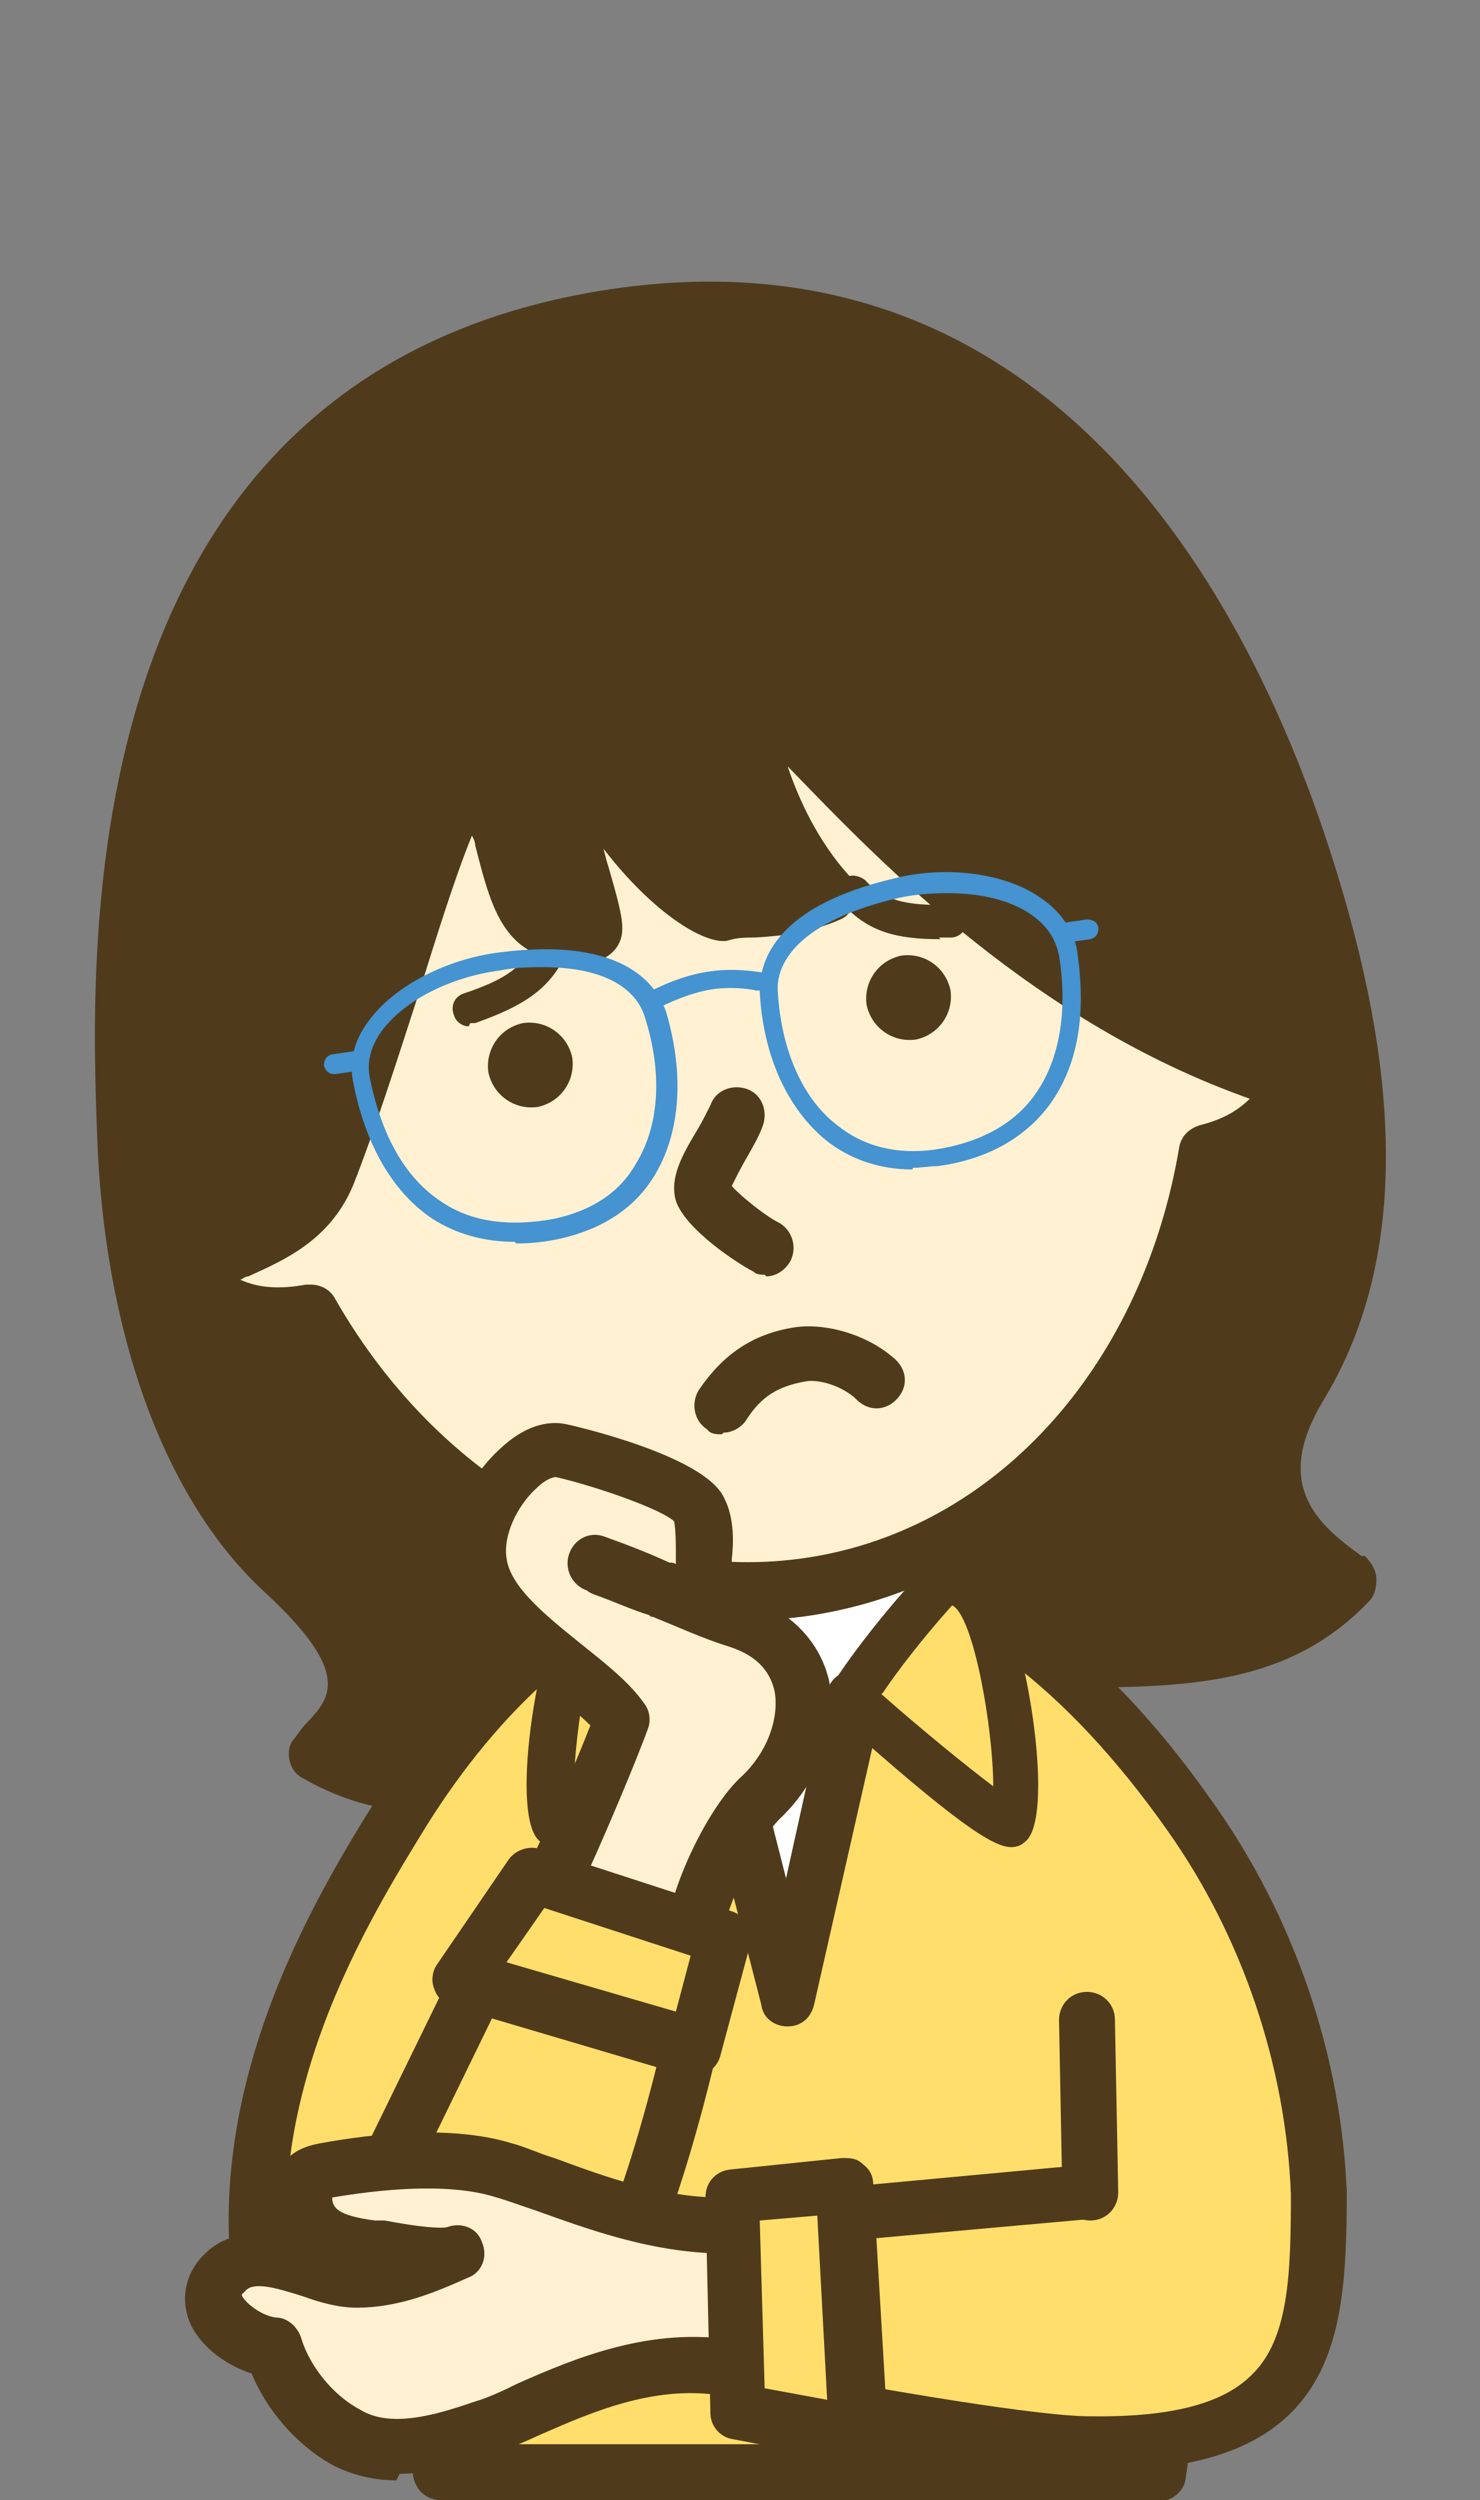
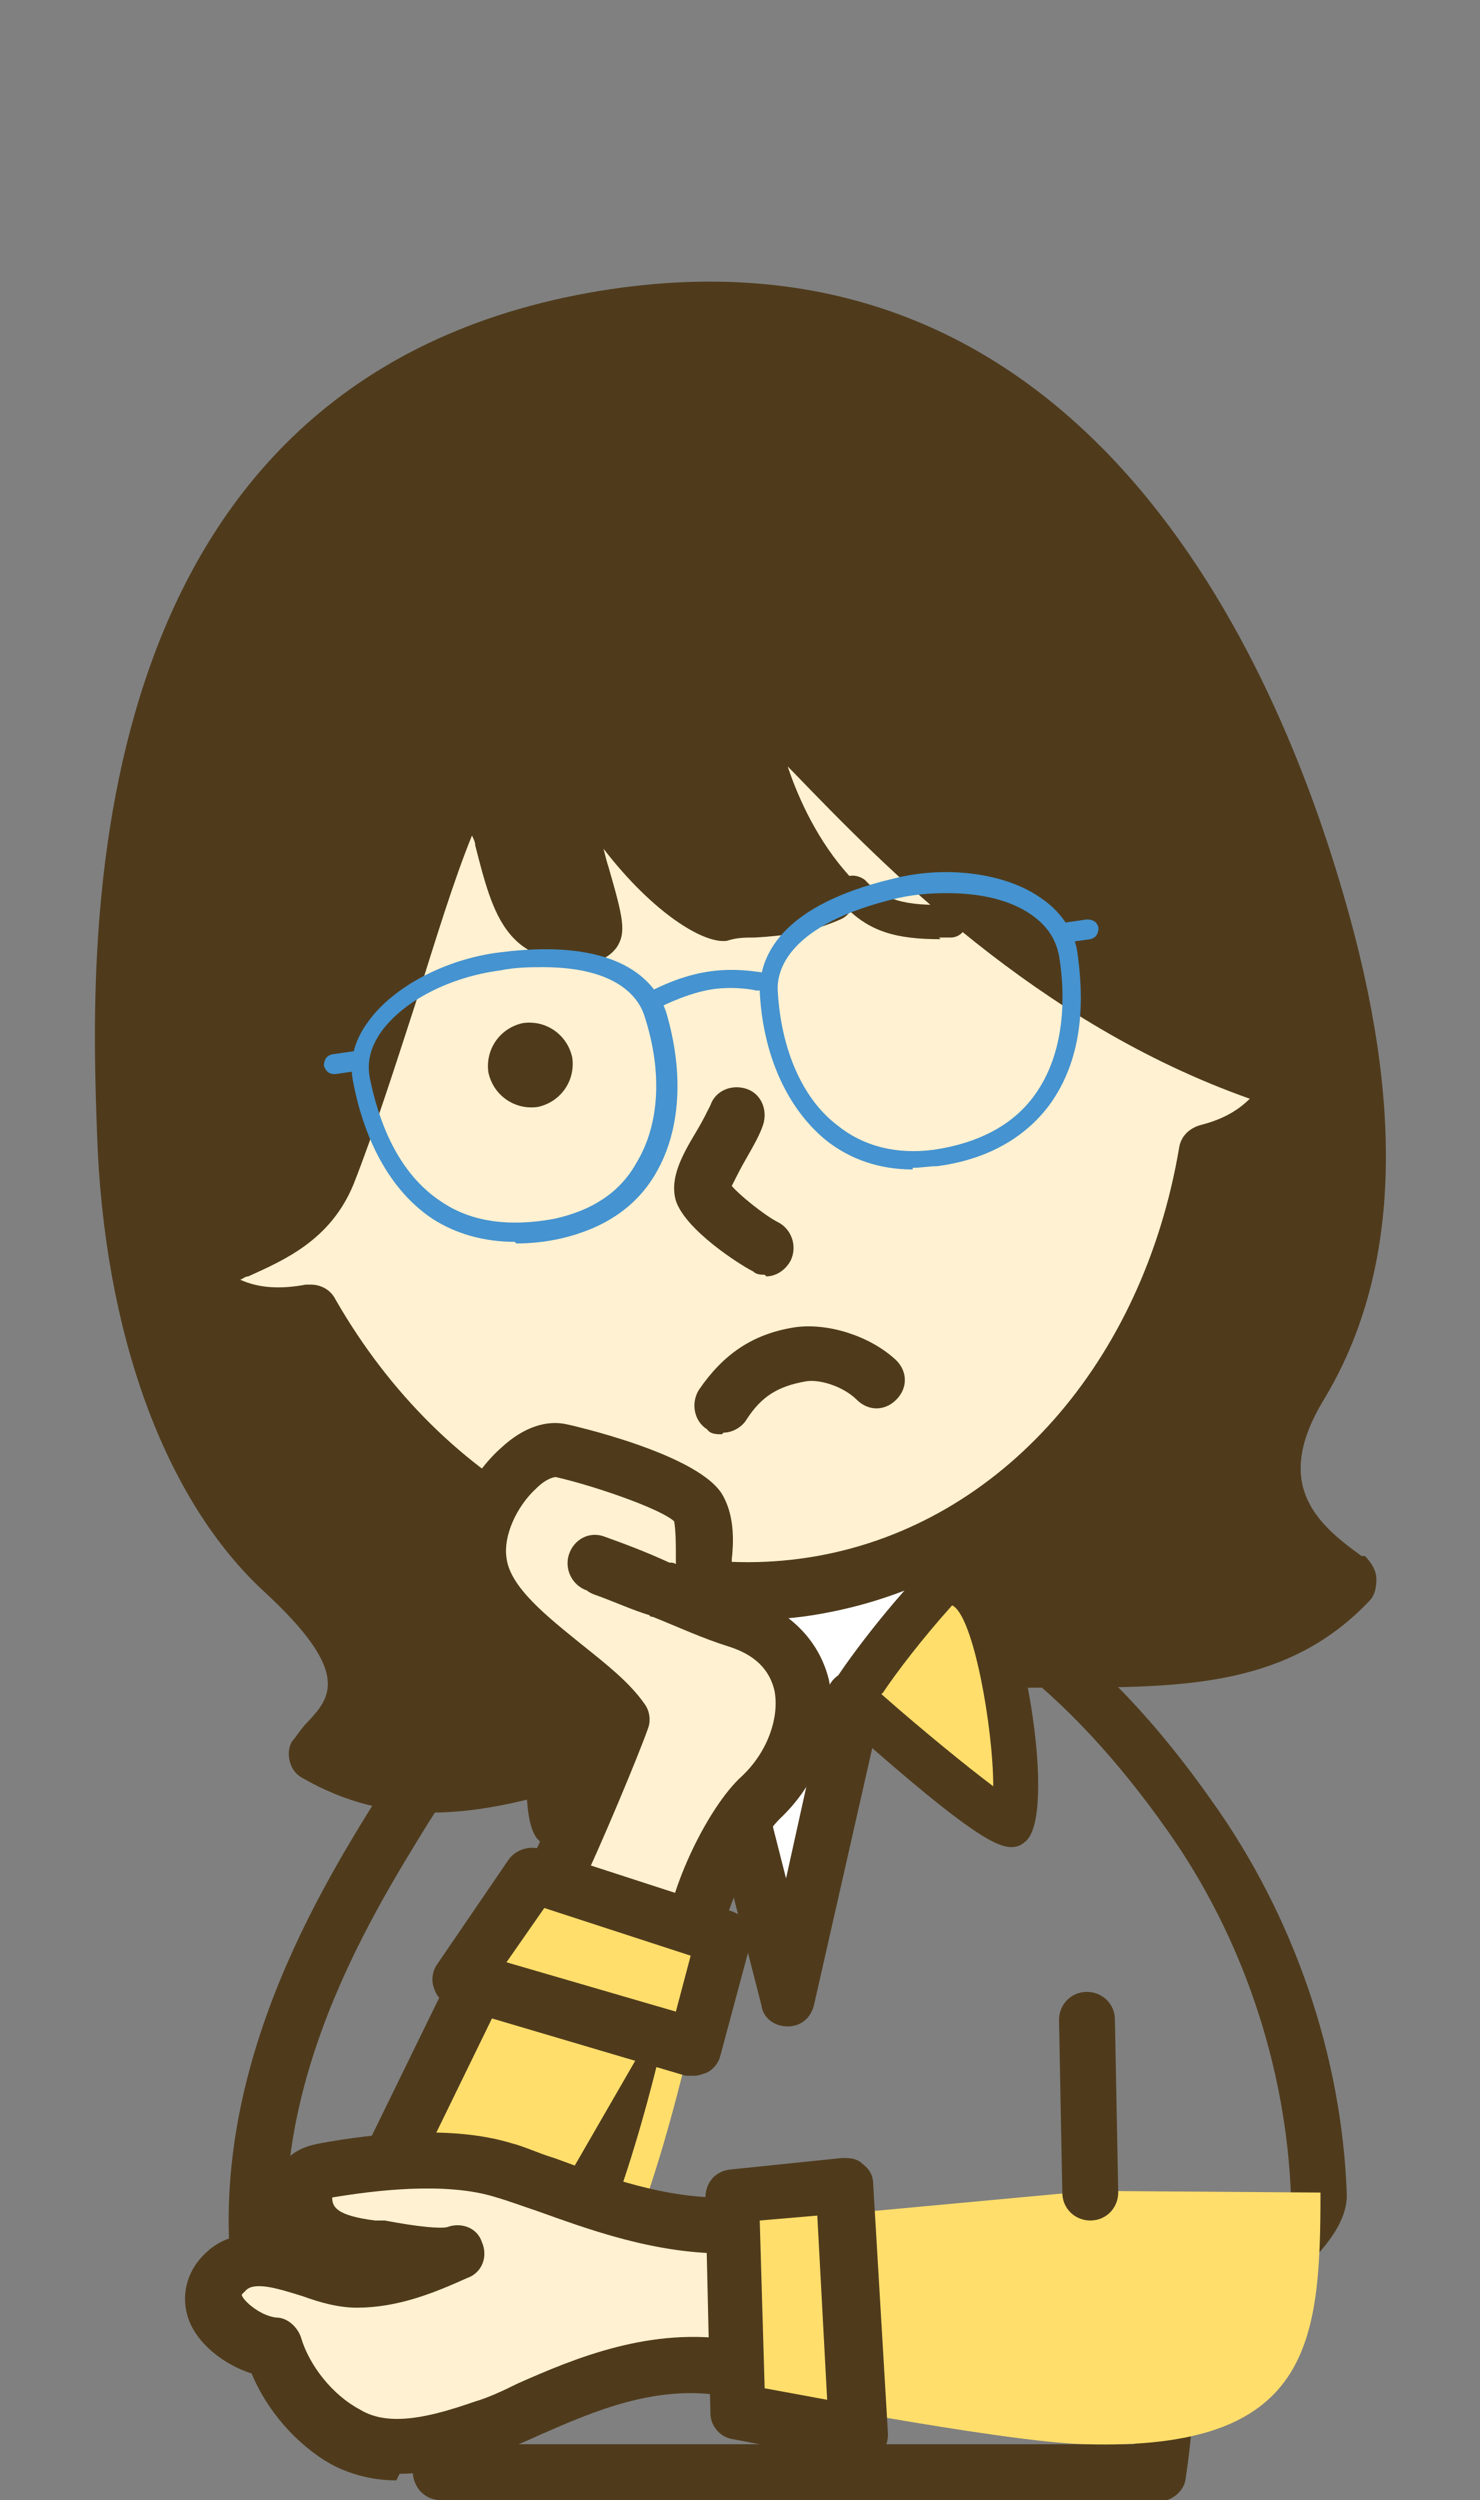
<svg xmlns="http://www.w3.org/2000/svg" id="_レイヤー_1" data-name="レイヤー_1" version="1.1" viewBox="0 0 90 152">
  <rect x="0" y="0" width="90" height="152" fill="#808080" stroke="none" />
  <defs>
    <style>
      .st0 {
        fill: #ffde6b;
      }

      .st1 {
        fill: #4593d0;
      }

      .st2 {
        fill: #fff;
      }

      .st3 {
        fill: #fff1d1;
      }

      .st4 {
        fill: #4f3b1c;
      }
    </style>
  </defs>
  <g>
    <path class="st4" d="M80.1,54.9c-4.9-16.6-16.9-40.3-44-35.5C9,24.3,6.9,50.2,7.5,68.7c.4,11,3.7,21.2,9.7,26.8,7.6,7.1,3.3,9.2,2,11.2,9.5,5.4,19.2-2.5,32.4-4.9,13.2-2.4,23.7,1.6,30.5-5.7-2-1.4-7.3-4.8-3-11.9,3.8-6.3,5.1-15.4,1-29.3Z" />
    <path class="st4" d="M26.3,110.2c-2.7,0-5.3-.6-7.9-2.1-.4-.2-.7-.6-.8-1.1-.1-.5,0-1,.3-1.3.3-.4.5-.7.8-1,1.4-1.5,2.7-3-2.6-7.9-6.1-5.6-9.8-15.8-10.2-27.9-.4-11.2-1.7-45.4,29.9-51.1,29.1-5.2,41.3,20.7,45.9,36.6h0c3.8,13,3.4,23.1-1.2,30.7-3.1,5.1-.5,7.5,2.3,9.5h.2c.4.4.7.9.7,1.4,0,.5-.1,1-.4,1.3-4.9,5.2-11.2,5.3-18.6,5.3-3.9,0-8.3,0-12.9.9-4.3.8-8.2,2.2-12,3.5-4.7,1.6-9.2,3.2-13.6,3.2ZM21.9,106.1c5.1,1.9,10.3,0,16.8-2.3,3.7-1.3,7.9-2.8,12.5-3.6,4.9-.9,9.5-.9,13.5-1,6,0,10.9,0,14.7-3-2.5-2.1-5.9-6.2-1.8-12.9,4.1-6.7,4.3-15.9.8-27.9h0c-4.3-14.8-15.6-39-42.1-34.3-25.7,4.6-27.8,29.4-27.2,47.6.4,11.2,3.7,20.6,9.2,25.6,6.1,5.7,5.6,9.1,3.6,11.8Z" />
  </g>
  <g>
-     <path class="st0" d="M70.5,150.3H26.8s.1-4.3.3-6.9c-2.7-1.7-9.9,1-10.6-2-3.1-12.9,3.9-24.6,8.1-31.4,2.2-3.5,4.7-6.7,7.7-9.2,4.8-3.6,8.9-6.5,15-6.5s11,2.5,15.2,5.3c3.8,2.8,7.1,6.6,10,10.7,4.8,6.7,7.6,14.9,7.8,23,0,2.5-6.5,6.8-9.5,8.1.5,4.8-.3,8.9-.3,8.9Z" />
    <path class="st4" d="M70.5,152H26.8c-.5,0-.9-.2-1.2-.5-.3-.3-.5-.8-.5-1.2,0,0,.1-3.1.2-5.7-.9-.1-2.2,0-3.4,0-2.9.1-6.5.3-7.2-2.7-3.3-14,4.5-26.6,8.3-32.7,2.4-3.8,5.1-7.1,8-9.6,0,0,0,0,0,0,5.3-4,9.5-6.8,16-6.8s13,3.5,16.2,5.6c3.7,2.7,7.2,6.4,10.5,11.1,5,7,7.9,15.5,8.2,23.9.1,3.6-6.5,7.6-9.4,9.1.3,4.4-.4,8-.4,8.2-.1.8-.9,1.4-1.7,1.4ZM28.6,148.6h40.4c.2-1.5.3-4.2,0-7,0-.7.3-1.4,1-1.7,3.6-1.6,8.4-5.2,8.5-6.5-.3-7.7-2.9-15.6-7.5-22.1-3.1-4.4-6.3-7.8-9.6-10.3-2.7-1.8-8.3-5-14.2-5s-9,2.4-13.9,6.1c-2.6,2.3-5.1,5.3-7.3,8.8-3.5,5.7-10.9,17.4-7.9,30,.5.3,2.6.2,3.7.2,2.2-.1,4.6-.2,6.2.8.5.3.8.9.8,1.5,0,1.6-.2,3.7-.2,5.2Z" />
  </g>
  <g>
    <path class="st0" d="M23.4,132.2l8.5-17.4,11.3,3.5s-3.3,18.6-8.3,24.2-14.6,7.3-18.5-1.1" />
-     <path class="st4" d="M25,148.9c-.6,0-1.1,0-1.7-.1-3.7-.6-6.7-2.9-8.4-6.7-.4-.9,0-1.9.8-2.3.9-.4,1.9,0,2.3.8,1.3,2.7,3.3,4.4,5.9,4.7,3.3.5,7.2-1.1,9.8-4,3.5-3.9,6.5-16,7.6-21.9l-8.5-2.6-7.8,16c-.4.8-1.4,1.2-2.3.8-.8-.4-1.2-1.4-.8-2.3l8.5-17.4c.4-.8,1.2-1.1,2-.9l11.3,3.5c.8.3,1.3,1.1,1.2,1.9-.1.8-3.4,19.2-8.7,25.1-3,3.3-7.2,5.3-11.2,5.3Z" />
+     <path class="st4" d="M25,148.9c-.6,0-1.1,0-1.7-.1-3.7-.6-6.7-2.9-8.4-6.7-.4-.9,0-1.9.8-2.3.9-.4,1.9,0,2.3.8,1.3,2.7,3.3,4.4,5.9,4.7,3.3.5,7.2-1.1,9.8-4,3.5-3.9,6.5-16,7.6-21.9l-8.5-2.6-7.8,16c-.4.8-1.4,1.2-2.3.8-.8-.4-1.2-1.4-.8-2.3l8.5-17.4c.4-.8,1.2-1.1,2-.9l11.3,3.5Z" />
  </g>
  <g>
    <path class="st0" d="M80.3,133.3c0,9.2-.6,15.7-14.3,15.3-5-.1-20.8-3.2-20.8-3.2l.6-10.3,20.5-1.9" />
-     <path class="st4" d="M67,150.4c-.3,0-.6,0-1,0-5.1-.1-20.4-3.1-21.1-3.2-.8-.2-1.4-.9-1.4-1.8l.6-10.3c0-.8.7-1.5,1.5-1.6l20.5-1.9c.9,0,1.8.6,1.8,1.5,0,.9-.6,1.8-1.5,1.8l-19,1.7-.4,7.4c4,.8,15.1,2.8,19,2.9,5,.1,8.3-.7,10.1-2.5,2.3-2.2,2.4-6.2,2.4-11.2s.8-1.7,1.7-1.7,1.7.8,1.7,1.7c0,5.8-.3,10.5-3.5,13.6-2.4,2.3-6.1,3.4-11.6,3.4Z" />
  </g>
  <g>
    <path class="st2" d="M58.6,100.2c-1.2-3.8-5.8-10.9-10.4-11.1-5-.2-10,7-10.8,10.3,0,1,5.7,3.8,5.7,3.8l4.7,18.3,4.1-18.3s4.6-.9,6.7-3Z" />
    <path class="st4" d="M47.9,123.2c-.8,0-1.5-.5-1.6-1.3l-4.5-17.5c-5.8-3-5.9-4.1-6-4.8,0-.2,0-.4,0-.5.8-3.4,6-11.6,12.3-11.6s.1,0,.2,0c5.6.2,10.6,8.2,11.9,12.3.2.6,0,1.3-.4,1.7-1.7,1.7-4.8,2.7-6.4,3.2l-3.9,17.2c-.2.8-.8,1.3-1.6,1.3,0,0,0,0,0,0ZM39.4,99c.9.7,2.9,1.8,4.6,2.7.4.2.8.6.9,1.1l2.9,11.4,2.5-11.3c.1-.7.7-1.2,1.3-1.3,1-.2,3.4-.9,5-1.9-1.6-3.8-5.4-8.7-8.4-8.8-3.6-.1-7.7,5.2-8.8,8.2Z" />
  </g>
  <g>
    <g>
-       <path class="st0" d="M33.7,110.8c.8.5,9.8-7.6,9.8-7.6,0,0-2.3-3.6-5.3-6.7-4.2-2.4-5.3,13.8-4.5,14.3Z" />
      <path class="st4" d="M33.7,112.3c-.4,0-.6-.1-.8-.3h0c-2-1.3-.2-12.3,1.6-15.2,1.7-2.8,3.8-1.9,4.4-1.5.1,0,.2.2.3.3,3,3.2,5.3,6.8,5.4,6.9.4.6.3,1.4-.2,1.8-7.4,6.7-9.6,8-10.7,8ZM37.4,97.7c-1.3.5-2.5,7.5-2.5,11,1.6-1.2,4.3-3.4,6.8-5.6-.9-1.2-2.4-3.3-4.2-5.3Z" />
    </g>
    <g>
      <path class="st0" d="M61.5,110.8c-.8.5-9.8-7.6-9.8-7.6,0,0,2.3-3.6,5.3-6.7,4.2-2.4,5.3,13.8,4.5,14.3Z" />
      <path class="st4" d="M61.5,112.3c-1.1,0-3.3-1.4-10.7-8-.5-.5-.6-1.2-.2-1.8,0-.2,2.4-3.7,5.4-6.9.1-.1.2-.2.3-.3.6-.3,2.7-1.2,4.4,1.5,1.8,3,3.5,13.9,1.6,15.2-.2.2-.5.3-.8.3ZM61.7,109.4h0,0ZM53.6,103c2.5,2.2,5.2,4.4,6.8,5.6,0-3.5-1.2-10.4-2.5-11-1.8,2-3.4,4.1-4.2,5.3Z" />
    </g>
  </g>
  <g>
    <path class="st3" d="M45.6,42.1c-1.2-1,.2,7.4,4.7,12.3-2,1-4.1.8-6.3,1.1-1,.1-6.7-3.5-10.5-13.5-.4,5.3,3.4,14.5,2.6,14.7-5.1.5-4.3-2.6-6.9-10.5-2.9,3.9-6,17.3-9.3,25.1-1.8,4.2-6,4.3-8.4,6.3,1.5,1.8,3.9,2.8,7.4,2.2,6.7,11.7,18.8,18.6,31,16.5,12.2-2.2,21.1-12.9,23.4-26.2,2.9-.7,4.5-2.3,5.4-4.1-17.3-5.2-28.3-19.7-33.1-23.8Z" />
    <path class="st4" d="M45.4,98.4c-10.6,0-20.9-6.2-27.4-16.7-4,.4-6.4-1.3-7.8-2.9-.3-.3-.4-.8-.4-1.3,0-.5.3-.9.6-1.2,1-.8,2.2-1.3,3.3-1.8,2-.9,3.7-1.6,4.6-3.8,1.3-3.1,2.6-7.2,3.8-11.1,1.9-6.1,3.7-11.8,5.6-14.4.4-.5,1-.8,1.6-.7.6.1,1.1.6,1.3,1.2.6,1.9,1,3.5,1.4,4.9.8,2.9,1.1,4,1.9,4.4-.1-.4-.2-.9-.4-1.3-1-3.5-2.3-8.2-2-11.7,0-.8.7-1.4,1.5-1.6.8-.1,1.5.3,1.8,1.1,3.3,8.6,8,11.9,9,12.4.6,0,1.1-.1,1.6-.2.6,0,1.3-.1,1.8-.2-3-4.4-4.9-10.9-3.3-12.5.7-.7,1.8-.8,2.6,0,0,0,0,0,0,0,1,.9,2.3,2.2,3.8,3.8,5.7,5.9,15.3,15.7,28.6,19.7.5.1.9.5,1.1,1,.2.5.2,1,0,1.4-1.1,2.2-3,3.8-5.4,4.6-2.7,14-12.3,24.4-24.6,26.6-1.6.3-3.2.4-4.8.4ZM18.9,78.1c.6,0,1.2.3,1.5.9,6.6,11.5,18.1,17.6,29.3,15.6,11.2-2,19.8-11.8,22-24.8.1-.7.6-1.2,1.3-1.4,1.2-.3,2.2-.8,3-1.6-13-4.6-22.2-14.1-27.8-19.9-.1-.1-.2-.2-.3-.3.7,2.1,1.9,4.6,3.7,6.6.4.4.5.9.4,1.5-.1.5-.4,1-.9,1.2-1.8.8-3.5,1-5.2,1.1-.6,0-1.1,0-1.7.2-1.4.2-4.5-1.7-7.5-5.6.1.4.2.8.3,1.1.9,3.1,1.1,4,.5,4.9-.3.4-.7.7-1.2.8,0,0,0,0-.1,0-5.4.5-6.2-2.7-7.3-7,0-.2-.1-.4-.2-.6-1.1,2.7-2.2,6.3-3.3,9.8-1.3,4-2.6,8.1-3.9,11.4-1.4,3.4-4.2,4.6-6.4,5.6-.2,0-.4.2-.5.2,1.1.5,2.4.6,4,.3.1,0,.2,0,.3,0ZM44.5,43.4h0s0,0,0,0c0,0,0,0,0,0Z" />
  </g>
  <path class="st4" d="M46.5,77.5c-.2,0-.5,0-.7-.2-.8-.4-4.1-2.5-4.7-4.3-.4-1.4.4-2.8,1.3-4.3.3-.5.6-1.1.8-1.5.3-.9,1.3-1.3,2.2-1,.9.3,1.3,1.3,1,2.2-.2.6-.6,1.3-1,2-.3.5-.7,1.3-.9,1.7.4.5,2,1.8,2.8,2.2.8.4,1.2,1.4.8,2.3-.3.6-.9,1-1.5,1ZM44.4,72.3h0Z" />
  <path class="st4" d="M43.9,87.2c-.3,0-.7,0-.9-.3-.8-.5-1-1.6-.5-2.4,1.5-2.2,3.3-3.4,5.8-3.8,2-.3,4.6.5,6.2,2,.7.7.7,1.7,0,2.4-.7.7-1.7.7-2.4,0-.8-.8-2.3-1.3-3.2-1.1-1.6.3-2.6.9-3.5,2.3-.3.5-.9.8-1.4.8Z" />
-   <path class="st4" d="M28.5,62.4c-.4,0-.8-.3-.9-.7-.2-.5,0-1.1.6-1.3,2.7-.9,3.7-1.7,4.4-3.3.2-.5.8-.8,1.3-.6.5.2.8.8.6,1.3-1,2.4-2.8,3.4-5.6,4.4-.1,0-.2,0-.3,0Z" />
  <path class="st4" d="M57.2,57.1c-2.6,0-4.4-.4-6-2.2-.4-.4-.3-1,0-1.4.4-.4,1-.3,1.4,0,1.1,1.2,2.4,1.6,5.2,1.5.5,0,1,.4,1,1,0,.5-.4,1-1,1-.2,0-.5,0-.7,0Z" />
  <g>
    <path class="st1" d="M39.8,61.4c-.2,0-.4-.1-.5-.3-.2-.3,0-.6.2-.8,0,0,1.6-.9,3.4-1.2,1.7-.3,3.2,0,3.3,0,.3,0,.5.4.4.7,0,.3-.4.5-.7.4,0,0-1.4-.3-2.9,0-1.5.3-3,1.1-3,1.1,0,0-.2,0-.3,0Z" />
    <g>
      <path class="st1" d="M55.5,71.1c-2,0-3.8-.6-5.3-1.8-2.3-1.9-3.8-5.1-4-9,0-1.5.5-5.1,8.2-6.9,3.2-.8,6.8-.3,8.9,1.2,1.2.8,2,2,2.2,3.2h0c.4,2.7.5,6.4-1.7,9.4-1.5,2-3.8,3.3-6.8,3.7-.5,0-1,.1-1.5.1ZM57.5,54.3c-1,0-2,.1-2.9.3-6.8,1.6-7.4,4.5-7.3,5.7.2,3.5,1.5,6.5,3.6,8.1,1.6,1.3,3.6,1.8,5.9,1.5,2.7-.4,4.8-1.5,6.1-3.3,1.9-2.6,1.9-6.1,1.5-8.5h0c-.2-1-.7-1.8-1.7-2.5-1.3-.9-3.1-1.3-5.1-1.3Z" />
      <path class="st1" d="M64.8,57.3c-.3,0-.5-.2-.6-.5,0-.3.1-.6.5-.7l1.4-.2c.3,0,.6.1.7.5,0,.3-.1.6-.5.7l-1.4.2s0,0-.1,0Z" />
    </g>
    <g>
      <path class="st1" d="M31.3,75.5c-1.9,0-3.6-.5-5-1.4-3-2-4.3-5.6-4.8-8.2h0c-.3-1.3,0-2.6.9-3.8,1.5-2.1,4.7-3.8,8-4.2,7.8-1,9.6,2.2,10.1,3.6,1.1,3.7.9,7.2-.6,9.8-1.2,2.1-3.2,3.4-5.8,4-.9.2-1.8.3-2.7.3ZM33.1,58.8c-.8,0-1.7,0-2.7.2-3,.4-5.8,1.8-7.2,3.7-.7,1-.9,1.9-.7,2.9h0c.5,2.4,1.6,5.7,4.4,7.5,1.8,1.2,4.1,1.5,6.8,1,2.3-.5,4-1.6,5-3.4,1.4-2.3,1.6-5.5.5-8.9-.3-1-1.5-3-6.2-3Z" />
      <path class="st1" d="M20.3,65.3c-.3,0-.5-.2-.6-.5,0-.3.1-.6.5-.7l1.4-.2c.3,0,.6.1.7.5,0,.3-.1.6-.5.7l-1.4.2s0,0-.1,0Z" />
    </g>
  </g>
  <path class="st4" d="M34.8,64.3c.2,1.4-.7,2.7-2.1,3-1.4.2-2.7-.7-3-2.1-.2-1.4.7-2.7,2.1-3,1.4-.2,2.7.7,3,2.1Z" />
-   <path class="st4" d="M57.8,60.2c.2,1.4-.7,2.7-2.1,3-1.4.2-2.7-.7-3-2.1-.2-1.4.7-2.7,2.1-3,1.4-.2,2.7.7,3,2.1Z" />
  <g>
    <path class="st3" d="M42.1,118.5c0-2.6,2.3-7.5,4.2-9.3,3.4-3.2,4-9-1.5-10.7-3-1-5.6-2.4-8.7-3.4.9.3,7.8,3.8,6.7.3-.1-.4.3-2.3-.3-3.7-.7-1.3-6.1-3-8.3-3.5s-5.3,3.6-5,6.7c.4,3.9,6.8,6.9,8.7,9.6-.5,1.5-2.8,6.8-4.2,9.7" />
    <path class="st4" d="M42.1,120.2c-.9,0-1.7-.8-1.7-1.7,0-3.2,2.6-8.6,4.7-10.5,1.6-1.5,2.3-3.6,2-5.2-.3-1.3-1.2-2.2-2.8-2.7-1.6-.5-3.1-1.2-4.6-1.8,0,0-.2,0-.2-.1-1-.3-2.1-.8-3.2-1.2-.3-.1-.5-.2-.6-.3-.9-.3-1.4-1.3-1.1-2.2.3-.9,1.2-1.4,2.1-1.1h0s0,0,0,0c1.4.5,2.7,1,4,1.6.1,0,.3,0,.4.1,0-.2,0-.4,0-.6,0-.5,0-1.4-.1-2-.7-.7-4.6-2.1-7.2-2.7,0,0-.5,0-1.2.7-1.2,1.1-2,2.9-1.8,4.2.2,1.8,2.5,3.6,4.6,5.3,1.5,1.2,2.9,2.3,3.8,3.6.3.4.4,1,.2,1.5-.6,1.7-2.9,7.2-4.2,9.9-.4.8-1.4,1.2-2.3.8-.8-.4-1.2-1.4-.8-2.3,1.2-2.4,3-6.5,3.8-8.6-.7-.7-1.6-1.4-2.6-2.2-2.6-2.1-5.6-4.4-5.9-7.6-.3-2.8,1.4-5.6,3.1-7.1,1.3-1.2,2.7-1.7,4-1.4,0,0,8.2,1.8,9.5,4.4.7,1.3.6,2.9.5,3.8,0,.1,0,.2,0,.3.2.6.2,1.2,0,1.6.2,0,.5.2.8.3,2.7.9,4.5,2.7,5.1,5.1.6,2.8-.5,6.1-2.9,8.4-1.6,1.5-3.7,6.1-3.7,8.1,0,.9-.8,1.7-1.7,1.7h0ZM44.4,94.8s0,0,0,0c0,0,0,0,0,0Z" />
  </g>
  <g>
    <path class="st3" d="M44.4,144.5c-6.2-1.2-11.7,2.5-15.1,3.6-2.6.8-5.8,1.8-8.3.3-1.9-1.1-3.7-3.3-4.4-5.5-2.1-.2-5.2-2.7-2.7-4.7,2-1.7,5.6.7,7.8.7,2.1,0,4.1-.8,6.1-1.7-.9.4-4.2-.2-5.3-.3-2.1-.3-4.3-.9-4.1-3.5,0-.2,0-.5.2-.7.3-.4.8-.5,1.2-.6,3.2-.6,7.6-1,10.8,0,3.1,1,8.2,3.6,13.7,3.4" />
    <path class="st4" d="M24.1,150.8c-1.3,0-2.7-.3-4-1-2.1-1.2-3.9-3.3-4.8-5.5-1.6-.5-3.4-1.8-3.9-3.5-.4-1.4,0-2.9,1.3-4,1.3-1.1,2.9-1.1,4.5-.8-.5-.9-.7-1.9-.6-2.8,0-.4.1-.9.5-1.5.7-1.1,1.9-1.3,2.4-1.4,3.3-.6,8-1.1,11.6,0,.8.2,1.6.6,2.6.9,3,1.1,6.7,2.5,10.6,2.4.9,0,1.7.7,1.8,1.6,0,.9-.7,1.7-1.6,1.8-4.6.1-8.8-1.5-11.9-2.6-.9-.3-1.7-.6-2.4-.8-3.1-1-7.6-.4-10,0,0,0,0,0,0,0,0,.6.3,1.1,2.6,1.4h.6c2.1.4,3.4.5,3.8.4.8-.3,1.8,0,2.1.9.4.9,0,1.9-.9,2.2-2,.9-4.2,1.8-6.7,1.8-1.1,0-2.2-.3-3.3-.7-1.3-.4-2.8-.9-3.4-.4-.2.2-.3.3-.3.3,0,.3,1.1,1.3,2.1,1.4.7,0,1.3.6,1.5,1.2.5,1.7,1.9,3.5,3.6,4.4,1.8,1.1,4.4.4,7-.5.7-.2,1.6-.6,2.6-1.1,3.4-1.5,8.1-3.5,13.3-2.6.9.2,1.5,1.1,1.4,2-.2.9-1.1,1.5-2,1.4-4.2-.8-8.1.9-11.3,2.3-1.1.5-2,.9-2.9,1.2-1.5.5-3.6,1.2-5.7,1.2ZM27.1,135.6s0,0,0,0c0,0,0,0,0,0Z" />
  </g>
  <g>
    <polygon class="st0" points="44.5 133.5 44.8 146.6 52.2 148 51.3 132.8 44.5 133.5" />
    <path class="st4" d="M52.2,149.7c-.1,0-.2,0-.3,0l-7.3-1.4c-.8-.1-1.4-.8-1.4-1.6l-.3-13.1c0-.9.6-1.6,1.5-1.7l6.8-.7c.5,0,.9,0,1.3.4.4.3.6.7.6,1.2l.9,15.2c0,.5-.2,1-.6,1.4-.3.3-.7.4-1.1.4ZM46.5,145.2l3.8.7-.6-11.2-3.5.3.3,10.2Z" />
  </g>
  <g>
    <polygon class="st0" points="44.1 117.8 42.2 124.5 28.1 120.3 32.4 114 44.1 117.8" />
    <path class="st4" d="M42.2,126.2c-.2,0-.3,0-.5,0l-14.2-4.2c-.5-.2-.9-.5-1.1-1.1-.2-.5-.1-1.1.2-1.5l4.3-6.3c.4-.6,1.2-.9,1.9-.7l11.7,3.8c.9.3,1.3,1.2,1.1,2.1l-1.8,6.7c-.1.4-.4.8-.8,1-.3.1-.5.2-.8.2ZM30.8,119.3l10.3,3,.9-3.4-8.9-2.9-2.3,3.3Z" />
  </g>
  <g>
    <line class="st0" x1="66.1" y1="122.8" x2="66.3" y2="133.3" />
    <path class="st4" d="M66.3,135c-.9,0-1.7-.7-1.7-1.7l-.2-10.5c0-.9.7-1.7,1.7-1.7,0,0,0,0,0,0,.9,0,1.7.7,1.7,1.7l.2,10.5c0,.9-.7,1.7-1.7,1.7,0,0,0,0,0,0Z" />
  </g>
</svg>